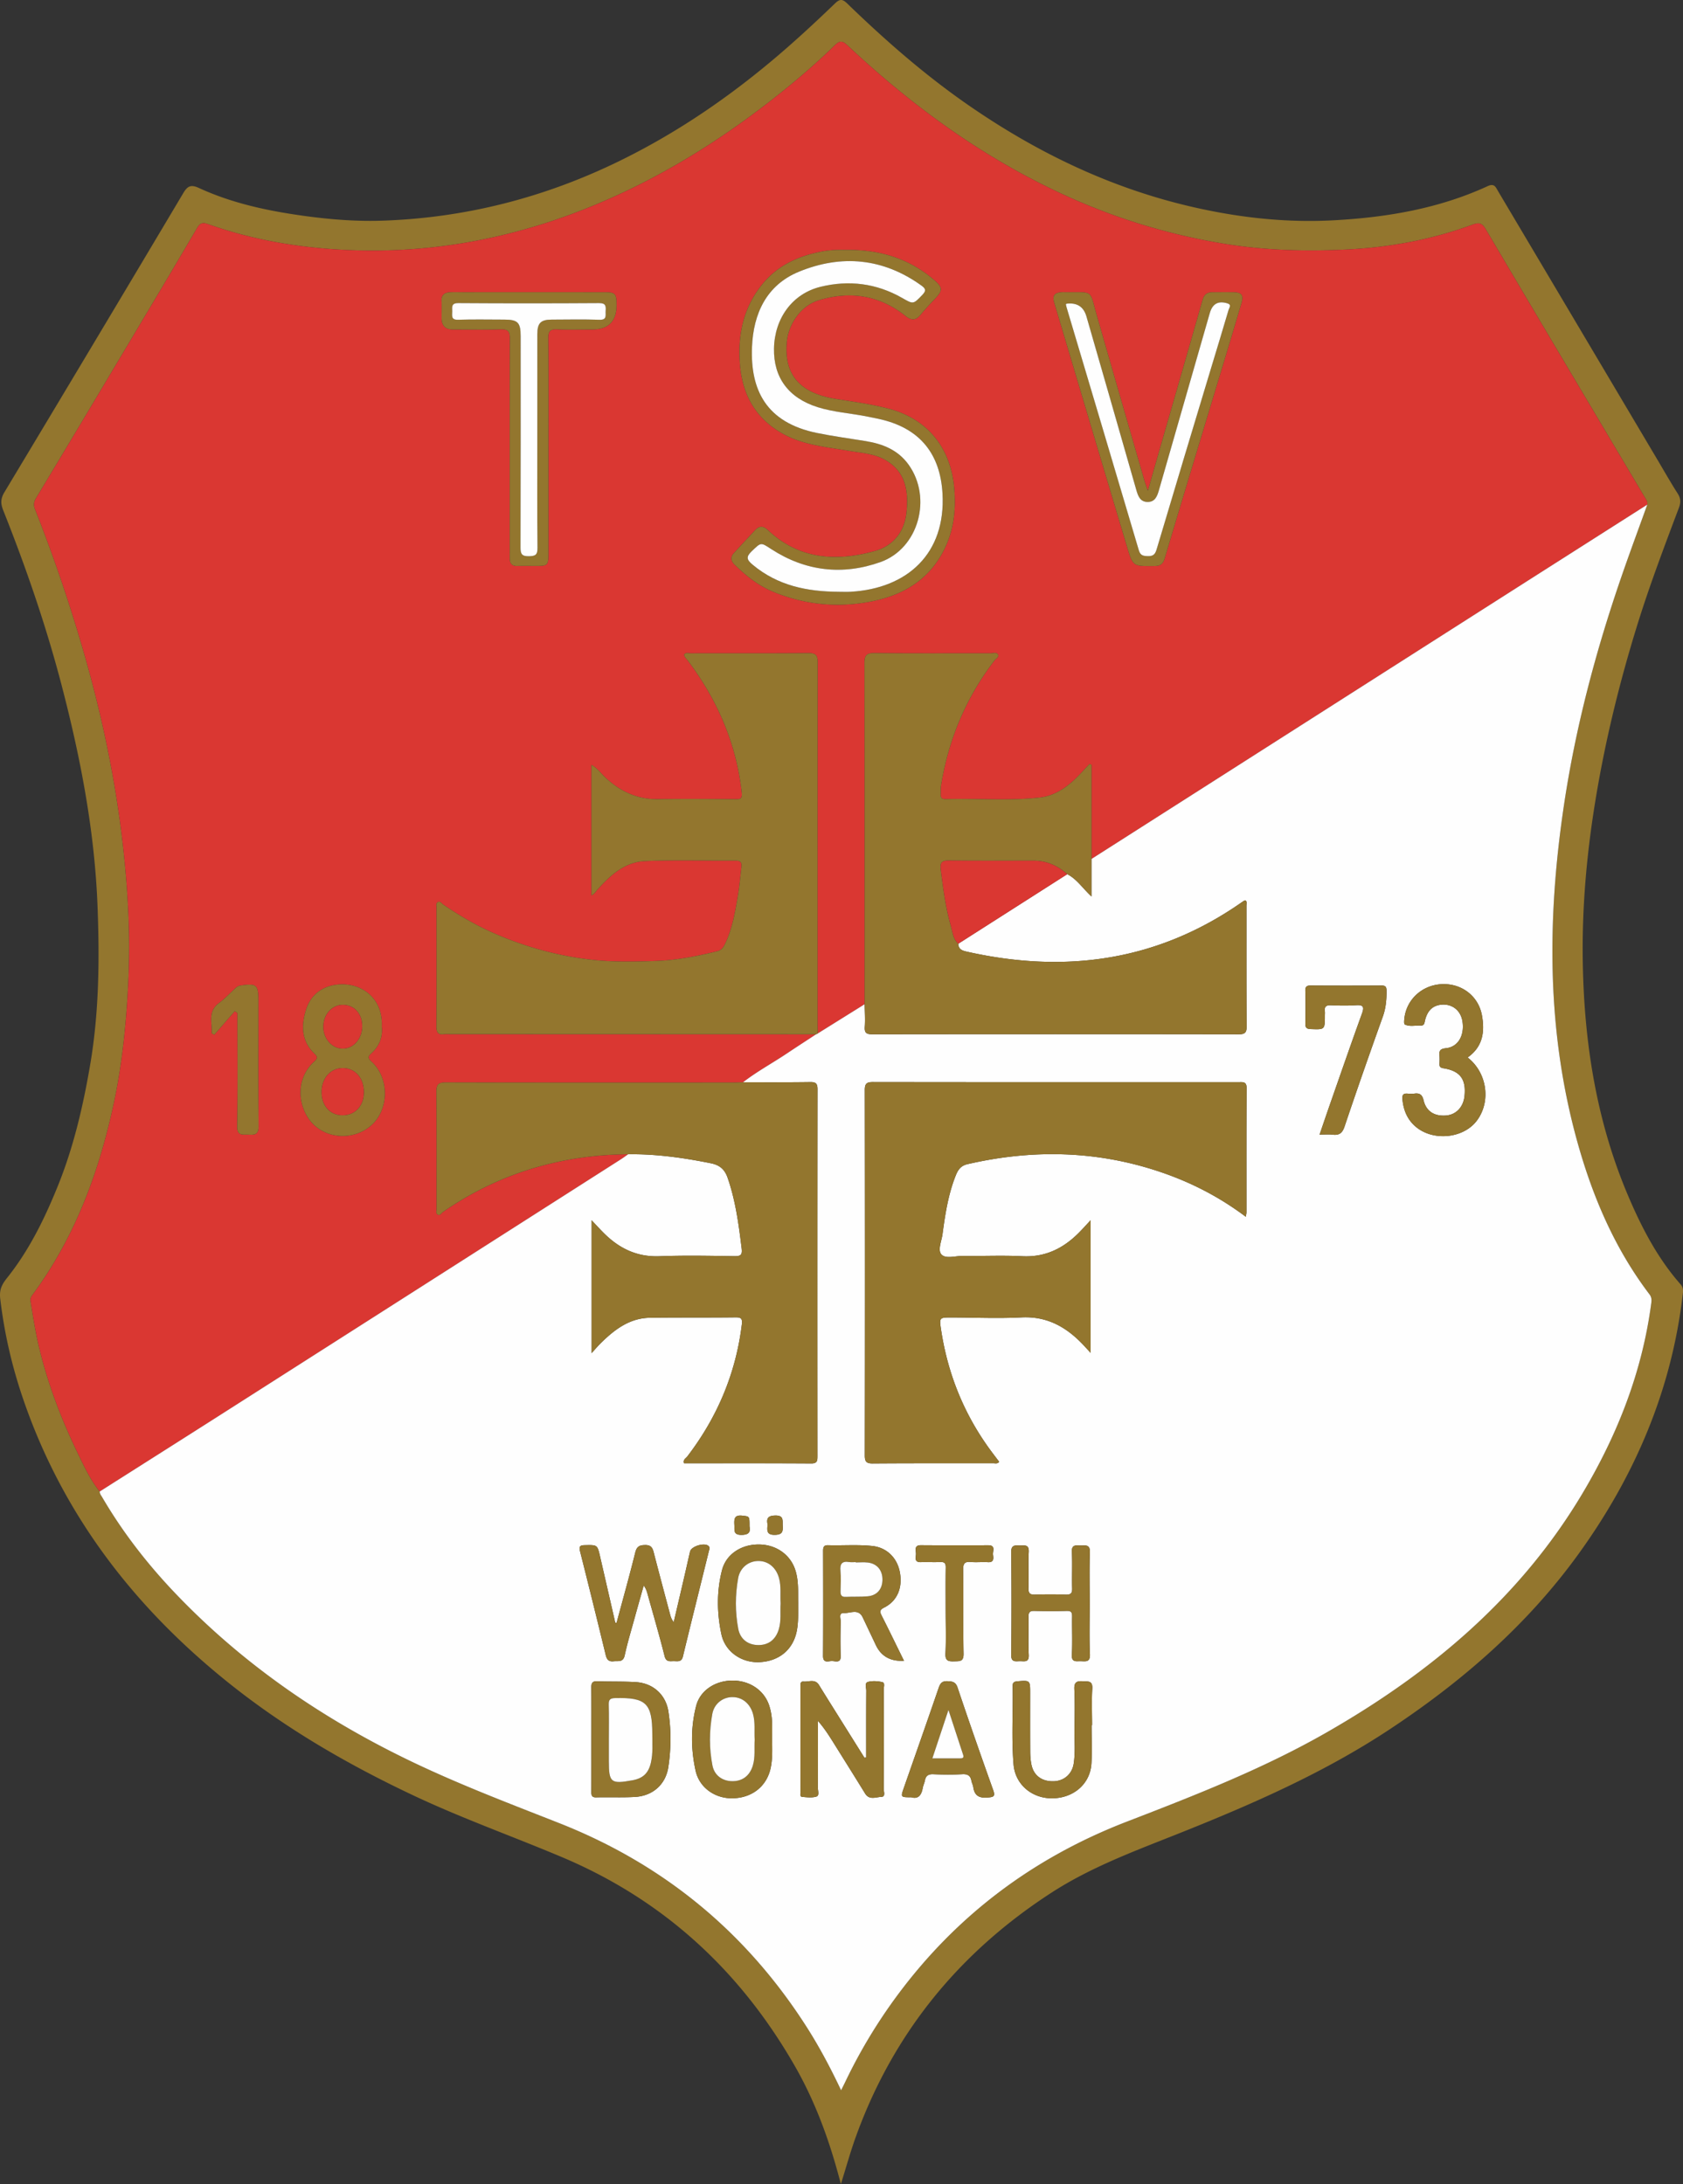
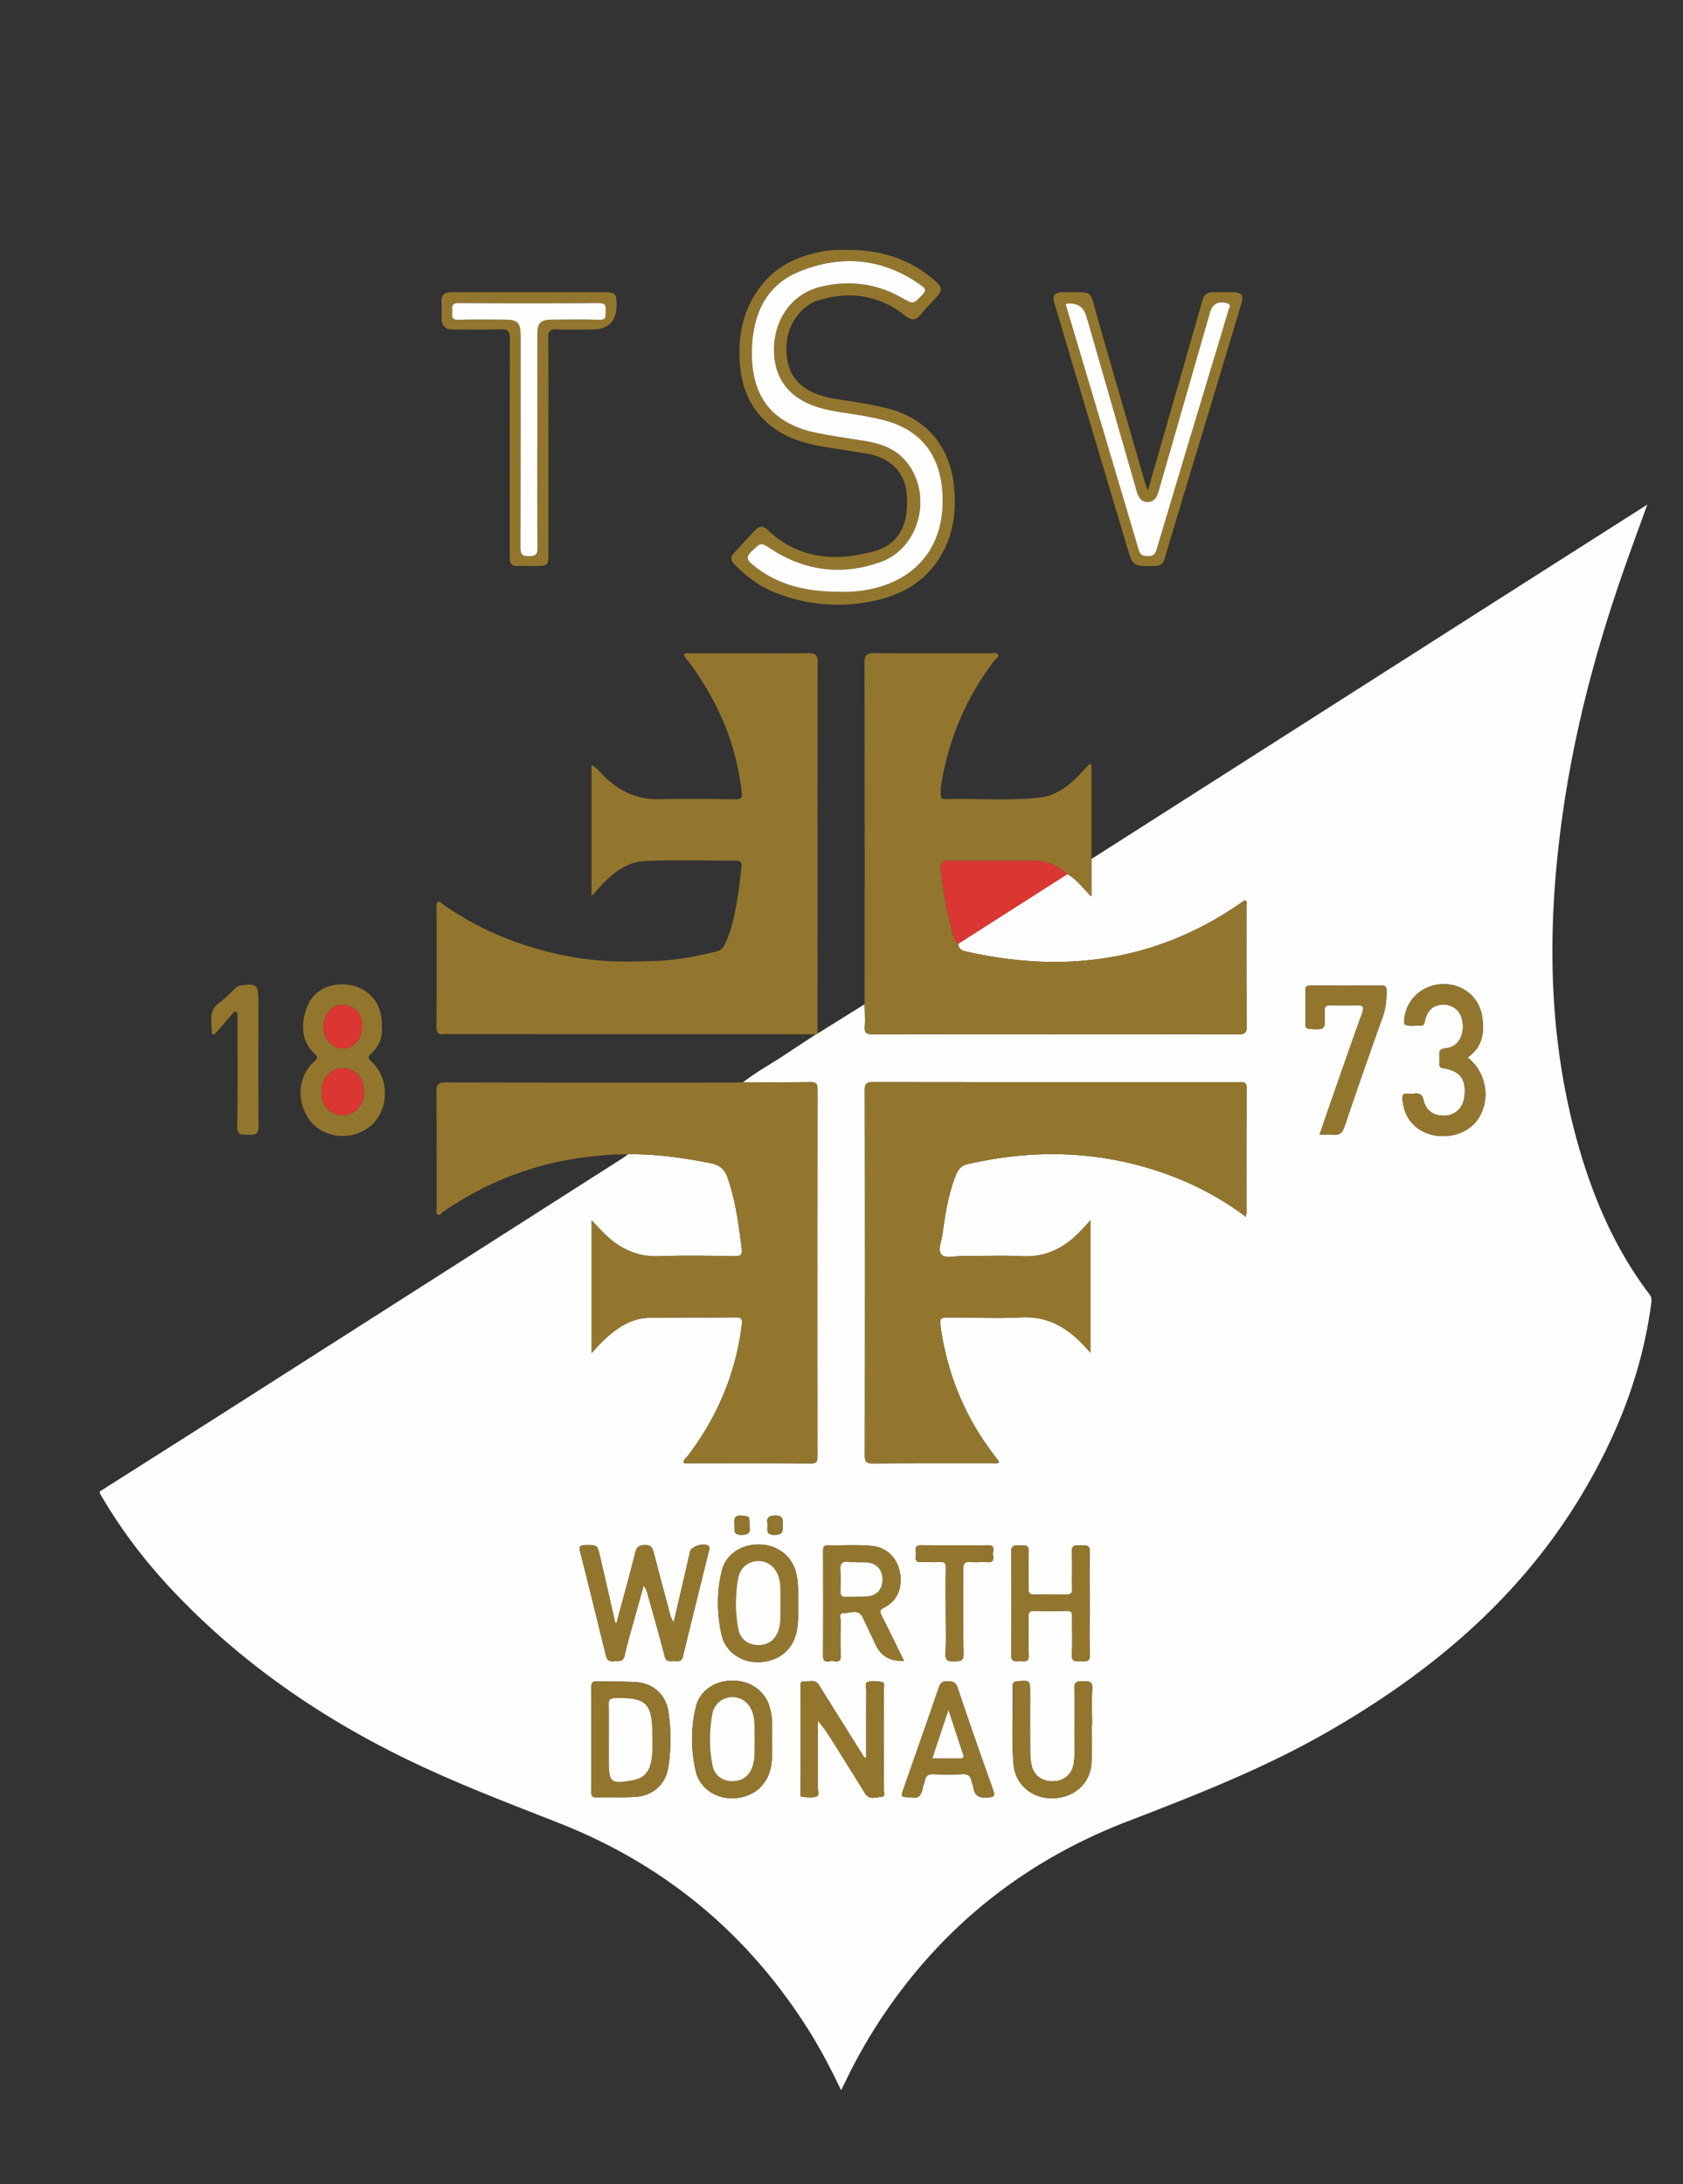
<svg xmlns="http://www.w3.org/2000/svg" width="743.945" height="965.676" viewBox="0 0 557.959 724.257">
  <rect x="0" y="0" width="557.959" height="724.257" fill="#333333" stroke="none" />
-   <path d="M278.772 724.257c-3.643-14.084-8.353-27.105-15.304-39.221-18.097-31.546-43.459-54.974-77.142-69.188-16.294-6.876-32.98-12.797-49.002-20.339-22.28-10.487-43.405-22.774-62.61-38.328-30.901-25.025-54.122-55.47-67.071-93.344-3.69-10.793-6.232-21.825-7.568-33.182-.352-2.995.553-4.737 2.246-6.856 7.3-9.14 12.402-19.546 16.774-30.318 5.266-12.977 8.427-26.512 10.782-40.297 2.986-17.473 3.131-35.068 2.46-52.66-.95-24.9-5.632-49.259-11.917-73.321-5.163-19.772-11.82-39.054-19.372-58.027-.873-2.193-.85-3.848.395-5.921a26549.02 26549.02 0 0059.314-99.212c1.428-2.4 2.552-2.92 5.194-1.705 11.154 5.134 23.037 7.64 35.146 9.291 8.518 1.162 17.059 1.837 25.647 1.549 27.414-.92 53.415-7.56 78.071-19.525 20.704-10.046 39.378-23.116 56.619-38.279 5.24-4.61 10.348-9.378 15.375-14.219 1.563-1.505 2.44-1.569 4.04-.019 12.538 12.153 25.646 23.635 40.024 33.61 22.828 15.837 47.458 27.698 74.639 33.92 15.286 3.5 30.795 5.235 46.46 4.396 17.673-.947 35.005-3.855 51.25-11.344 2.217-1.022 2.658.377 3.402 1.63 17.571 29.6 35.13 59.209 52.69 88.815 2.275 3.835 4.477 7.718 6.873 11.477 1.01 1.585 1.096 2.925.44 4.671-4.847 12.879-9.73 25.74-13.81 38.898-5.975 19.27-10.74 38.8-13.974 58.727-2.868 17.672-4.423 35.42-4.108 53.316.466 26.56 4.514 52.457 14.947 77.076 4.501 10.623 9.78 20.84 17.486 29.587.815.924.863 1.906.74 2.99-3.662 32.004-15.932 60.623-34.674 86.523-16.985 23.473-38.533 42.175-62.606 58.087-21.677 14.329-45.308 24.692-69.33 34.282-14.616 5.835-29.452 11.23-42.764 19.863-30.53 19.795-52.398 46.563-64.793 80.88-1.794 4.968-3.198 10.076-4.97 15.717zM33.06 494.595c-.022.774.477 1.32.835 1.931 6.768 11.568 14.93 22.083 24.163 31.77 21.988 23.07 47.727 40.892 76.302 54.852 16.573 8.096 33.78 14.627 50.901 21.365 34.7 13.656 62.027 36.171 82.102 67.553 4.275 6.683 7.98 13.683 11.481 21.085.535-1.067.945-1.855 1.327-2.656a174.628 174.628 0 0117.242-28.707c19.738-26.69 45.232-45.78 76.164-57.713 22.602-8.72 45.181-17.52 66.273-29.604 34.452-19.74 64.155-44.617 84.752-79.185 11.651-19.554 19.842-40.386 22.827-63.094.147-1.115.163-1.995-.583-2.979-11.414-15.037-18.724-32.066-23.781-50.094-10.368-36.96-10.192-74.404-4.585-112.032 3.858-25.891 10.535-51.09 19.056-75.813 2.763-8.016 5.72-15.965 8.589-23.944.183-.984-.4-1.679-.86-2.453-17.58-29.578-35.173-59.148-52.652-88.786-1.219-2.066-2.17-2.44-4.373-1.625-13.401 4.965-27.369 7.54-41.557 8.262-13.548.69-27.104.333-40.61-1.863-18.196-2.958-35.64-8.227-52.372-15.818-27.219-12.35-51.083-29.663-72.79-50.054-1.608-1.511-2.521-1.576-4.115-.013-5.742 5.631-11.84 10.89-18.113 15.912-20.28 16.233-42.19 29.71-66.521 39.096-18.45 7.117-37.522 11.506-57.217 12.745-8.984.564-18.04.462-27.076-.294-13.32-1.114-26.303-3.63-38.889-8.12-1.69-.603-2.604-.478-3.623 1.264-7.945 13.574-16.015 27.076-24.07 40.586-9.748 16.35-19.494 32.702-29.326 49.003-.803 1.332-.868 2.375-.34 3.712A521.285 521.285 0 0128.5 218.858c7.789 27.64 12.784 55.762 14.082 84.46.399 8.823.273 17.684-.27 26.547-.73 11.95-1.993 23.8-4.471 35.5-4.88 23.038-12.87 44.788-27.001 63.928-.492.666-.867 1.22-.715 2.16.84 5.185 1.648 10.37 2.877 15.488 2.957 12.308 7.482 24.04 12.996 35.396 2.059 4.239 4.062 8.545 7.062 12.258z" fill="#93762e" />
-   <path d="M33.06 494.595c-3-3.713-5.003-8.02-7.062-12.258-5.514-11.356-10.039-23.088-12.996-35.396-1.23-5.118-2.036-10.303-2.877-15.488-.152-.94.223-1.494.715-2.16 14.131-19.14 22.122-40.89 27-63.927 2.479-11.7 3.742-23.552 4.473-35.5.542-8.864.668-17.725.269-26.548-1.298-28.698-6.293-56.82-14.082-84.46a521.282 521.282 0 00-16.88-49.974c-.527-1.337-.462-2.38.341-3.712 9.832-16.3 19.578-32.653 29.326-49.003 8.055-13.51 16.125-27.012 24.07-40.586 1.02-1.742 1.933-1.867 3.623-1.264 12.586 4.49 25.57 7.006 38.889 8.12 9.037.756 18.092.858 27.076.294 19.695-1.239 38.767-5.628 57.217-12.745 24.332-9.386 46.241-22.863 66.521-39.096 6.274-5.022 12.37-10.28 18.113-15.912 1.594-1.563 2.507-1.498 4.115.013 21.707 20.391 45.571 37.705 72.79 50.054 16.732 7.591 34.176 12.86 52.372 15.818 13.506 2.196 27.062 2.553 40.61 1.863 14.188-.722 28.156-3.297 41.557-8.262 2.203-.816 3.154-.441 4.373 1.625 17.479 29.638 35.073 59.208 52.652 88.786.46.774 1.043 1.469.86 2.453-15.152 9.65-30.308 19.293-45.453 28.953-46.276 29.516-92.547 59.039-138.82 88.56V253.62l-.663-.264c-1.651 1.735-3.222 3.556-4.97 5.187-3.258 3.038-6.976 5.425-11.479 5.93-10.426 1.17-20.905.244-31.357.525-1.17.032-1.596-.542-1.532-1.645.052-.893-.047-1.805.093-2.681 2.461-15.37 8.281-29.31 17.773-41.686.464-.605 1.58-1.09 1.166-1.906-.453-.895-1.614-.42-2.452-.421-12.8-.026-25.6.06-38.396-.082-2.676-.03-3.443.597-3.436 3.378.099 37.682.063 75.363.06 113.045l-15.564 9.706c-.023-1.342-.065-2.684-.065-4.027-.003-39.664-.027-79.329.055-118.993.005-2.519-.731-3.12-3.154-3.099-12.981.114-25.964.046-38.946.075-.721.001-1.593-.397-2.176.387.128.921.798 1.426 1.275 2.062 9.735 12.98 16.01 27.357 17.82 43.6.23 2.075-.305 2.344-2.136 2.325-8.505-.09-17.013-.161-25.516-.02-6.96.114-12.642-2.558-17.592-7.216-1.404-1.321-2.527-2.966-4.553-4.15v43.24c1.016-.438 1.4-1.273 1.985-1.924 4.265-4.74 9.058-9.114 15.674-9.422 10.007-.466 20.05-.115 30.078-.166 1.504-.008 2.167.495 1.978 2.024-.382 3.093-.618 6.209-1.134 9.279-.93 5.538-1.834 11.096-4.271 16.247-.56 1.181-1.23 2.168-2.59 2.504-6.673 1.649-13.434 2.985-20.29 3.226-7.044.249-14.104.407-21.168-.373-11.096-1.225-21.698-4.124-31.924-8.52-6.181-2.657-11.968-6.014-17.513-9.814-.531-.365-1.038-1.267-1.82-.773-.686.433-.327 1.314-.357 1.997-.047 1.073-.012 2.149-.012 3.223 0 11.998.043 23.996-.043 35.993-.015 2.01.567 2.822 2.578 2.55.704-.095 1.43-.015 2.147-.015l121.138.043c-3.26 2.138-6.535 4.253-9.775 6.42-4.792 3.204-9.882 5.954-14.45 9.498-1.161.036-2.323.105-3.484.105-31.681.006-63.362.033-95.042-.05-2.488-.007-3.147.688-3.125 3.143.119 12.887.051 25.774.068 38.662.001.681-.34 1.585.335 1.999.792.485 1.219-.474 1.764-.851 18.471-12.778 39.002-18.939 61.393-19.131-.8.557-1.582 1.143-2.403 1.668-44.01 28.098-88.02 56.197-132.04 84.28-13.566 8.652-27.162 17.256-40.744 25.883zM280.29 82.88c-2.386-.065-5.142.003-7.882.534-7.755 1.505-14.601 4.592-19.712 10.896-6.419 7.918-8.22 17.15-7.341 26.962.87 9.717 5.19 17.465 13.974 22.435 6.885 3.896 14.567 4.49 22.094 5.776 4.124.705 8.416.918 12.115 3.044 6.872 3.95 7.727 10.6 6.978 17.537-.686 6.34-4.419 10.98-10.485 12.669-12.863 3.583-25.131 2.798-35.486-6.973-1.44-1.36-2.784-1.469-4.164.015-2.372 2.552-4.758 5.092-7.102 7.67-1.184 1.304-.965 2.583.25 3.771 3.791 3.714 7.91 7.007 12.852 9.035 10.507 4.313 21.398 5.368 32.529 3.17 9.37-1.85 17.374-6.091 22.574-14.443 4.506-7.239 5.652-15.136 4.807-23.632-1.31-13.173-9.047-22.587-21.93-25.886-5.624-1.44-11.355-2.236-17.07-3.13-10.394-1.628-17.436-6.567-16.482-18.622.492-6.212 4.683-12.351 10.641-14.16 10.38-3.152 20.097-1.683 28.711 5.182 1.923 1.532 3.383 1.632 4.997-.33 1.53-1.86 3.188-3.62 4.85-5.364 2.63-2.76 2.496-3.773-.379-6.235-8.354-7.153-18.112-10.09-29.339-9.921zm100.249 79.875c-.556-1.647-.898-2.546-1.164-3.468-5.269-18.257-10.553-36.509-15.78-54.778-2.427-8.481-.916-7.555-9.887-7.61-.627-.004-1.257-.04-1.88.013-2.274.197-2.986 1.195-2.342 3.358 8.07 27.112 16.132 54.226 24.245 81.325 1.87 6.247 1.957 6.174 9.046 6.107 1.915-.019 2.789-.669 3.362-2.592 6.345-21.296 12.806-42.558 19.227-63.833 2.088-6.92 4.167-13.843 6.21-20.777.765-2.597.088-3.522-2.581-3.588-2.326-.058-4.655-.02-6.983-.008-1.704.01-2.79.688-3.3 2.481-4.542 15.96-9.148 31.9-13.732 47.848-1.421 4.947-2.832 9.896-4.441 15.522zm-198.733-14.624c0-11.99.069-23.98-.057-35.967-.026-2.424.707-3.076 3.039-2.963 3.838.185 7.692.05 11.539.05q8.078 0 8.07-8.086c-.005-3.888-.372-4.264-4.304-4.265-15.568-.005-31.136-.002-46.703-.002-1.432 0-2.868-.064-4.293.03-1.746.115-2.814.911-2.71 2.896.097 1.874.017 3.757.02 5.636q.004 3.782 3.67 3.79c5.278.004 10.56.126 15.833-.055 2.458-.084 3.155.625 3.145 3.118-.095 23.62-.057 47.24-.056 70.86 0 .716-.01 1.433.013 2.148.05 1.624.802 2.43 2.522 2.367 2.144-.079 4.294-.013 6.441-.018 3.547-.01 3.827-.282 3.829-3.84.006-11.9.002-23.8.002-35.7zm-55.25 192.333c.496-9.3-6.415-14.316-13.639-14.04-5.4.207-9.704 2.999-11.407 8.276-1.677 5.193-1.669 10.475 2.738 14.676 1.114 1.062 1.125 1.56-.076 2.647-5.954 5.39-5.558 13.89-1.621 19.258 4.77 6.504 14.658 7.229 20.675 1.757 5.781-5.257 5.857-15.523.017-20.911-1.215-1.122-1.464-1.649-.157-2.823 2.696-2.421 3.86-5.524 3.47-8.84zm-48.726-5.158l.895.627c0 12.516.126 25.034-.084 37.545-.056 3.335 1.832 2.672 3.72 2.776 2.083.115 3.404.028 3.368-2.86-.173-13.861-.078-27.726-.078-41.59 0-5.274-.575-5.747-5.866-5.003-.778.11-1.305.487-1.837.98-1.769 1.636-3.428 3.425-5.358 4.845-3.851 2.835-2.12 6.587-2.415 10.014l.858.496 6.797-7.83z" fill="#da3732" />
  <path d="M33.06 494.595c13.582-8.627 27.178-17.23 40.743-25.884 44.021-28.082 88.03-56.181 132.041-84.28.821-.524 1.603-1.11 2.404-1.668 9.258-.128 18.343 1.159 27.405 2.983 3.076.619 4.645 2.123 5.6 4.887 2.62 7.579 3.654 15.45 4.622 23.353.247 2.018-.212 2.601-2.31 2.57-8.321-.122-16.655-.294-24.966.023-7.364.282-13.194-2.531-18.25-7.514-1.363-1.343-2.646-2.768-4.218-4.42v44.061c1.168-1.28 2.016-2.294 2.95-3.22 4.6-4.556 9.613-8.425 16.473-8.51 9.396-.116 18.794-.025 28.19-.131 1.833-.021 2.444.282 2.195 2.326-1.988 16.291-8.153 30.821-18.093 43.817-.48.628-1.519 1.073-1.07 2.259 14.063 0 28.113-.042 42.162.047 2.026.012 2.068-.93 2.067-2.438-.023-40.544-.03-81.088.02-121.632.002-1.874-.527-2.435-2.403-2.408-7.426.107-14.855.06-22.283.07 4.567-3.543 9.657-6.293 14.449-9.497 3.24-2.167 6.515-4.282 9.775-6.42l.532-.263L286.659 333c.03 2.504.22 5.02.04 7.508-.155 2.12.659 2.473 2.584 2.47 40.44-.054 80.88-.056 121.32.004 2.073.003 2.71-.486 2.693-2.639-.102-13.33-.047-26.662-.066-39.993 0-.58.265-1.245-.263-1.738-.121-.01-.219-.05-.282-.019a5.032 5.032 0 00-.692.389c-28.015 19.742-58.814 24.011-91.737 16.536-1.444-.327-2.533-.888-2.552-2.573l36.12-23.062c3.182 1.622 5.1 4.683 8.028 7.393v-12.434c46.273-29.52 92.544-59.043 138.82-88.56 15.145-9.66 30.301-19.302 45.453-28.952-2.869 7.98-5.826 15.928-8.589 23.944-8.52 24.723-15.198 49.922-19.056 75.813-5.607 37.628-5.783 75.071 4.585 112.032 5.057 18.028 12.367 35.057 23.78 50.094.747.984.731 1.864.584 2.98-2.985 22.707-11.176 43.54-22.827 63.093-20.597 34.568-50.3 59.446-84.752 79.185-21.092 12.083-43.67 20.884-66.273 29.604-30.932 11.932-56.426 31.023-76.164 57.713a174.63 174.63 0 00-17.242 28.707c-.382.801-.792 1.589-1.327 2.656-3.501-7.402-7.206-14.402-11.481-21.085-20.075-31.382-47.401-53.897-82.102-67.553-17.122-6.738-34.328-13.269-50.901-21.365-28.575-13.96-54.314-31.782-76.302-54.852-9.233-9.687-17.395-20.202-24.163-31.77-.358-.611-.857-1.157-.835-1.931zm379.962-91.104c.12-.823.212-1.155.212-1.487.008-13.698-.045-27.395.061-41.091.019-2.374-1.32-2.06-2.754-2.06-40.375.003-80.749.017-121.123-.04-2.071-.003-2.722.5-2.718 2.663.065 40.375.063 80.75.003 121.125-.003 2.088.499 2.714 2.656 2.698 13.338-.103 26.677-.047 40.016-.067.57 0 1.244.285 1.875-.491-.768-1.017-1.562-2.059-2.348-3.108-9.078-12.128-14.645-25.72-16.911-40.676-.617-4.074-.566-4.08 3.549-4.07 7.699.02 15.414.366 23.092-.03 8.794-.453 15.283 3.446 20.913 9.56.625.68 1.251 1.357 2.019 2.189v-43.962c-1.483 1.584-2.668 2.917-3.924 4.178-5.15 5.174-11.12 8.128-18.693 7.752-6.608-.327-13.246-.022-19.87-.092-2.388-.025-5.526 1.057-6.959-.492-1.323-1.43.044-4.436.35-6.724.875-6.558 1.873-13.104 4.324-19.311.728-1.843 1.595-3.364 3.93-3.903 21.59-4.987 42.939-4.547 64.015 2.594 10.048 3.405 19.41 8.18 28.285 14.845zm-208.608 134.64l-.435-.001c-1.676-7.313-3.348-14.626-5.03-21.938-.914-3.971-.92-3.894-5.103-3.809-1.667.034-1.928.52-1.535 2.074a3612.493 3612.493 0 018.498 34.343c.378 1.563.997 2.276 2.673 2.085 1.506-.171 3.105.447 3.625-1.96.904-4.186 2.163-8.296 3.298-12.431.982-3.576 1.997-7.142 2.997-10.713.73.924 1.006 1.815 1.255 2.713 1.914 6.885 3.927 13.746 5.67 20.674.548 2.176 1.938 1.627 3.256 1.68 1.224.049 2.386.256 2.823-1.553 2.805-11.638 5.727-23.25 8.584-34.876.138-.561.476-1.232-.1-1.765-1.328-1.229-5.697.083-6.113 1.845-.617 2.609-1.185 5.229-1.79 7.84-1.203 5.189-2.417 10.375-3.626 15.562-.694-.835-.969-1.635-1.186-2.452-1.837-6.906-3.691-13.808-5.474-20.729-.4-1.557-.957-2.405-2.832-2.374-1.915.032-2.774.496-3.27 2.505-1.93 7.792-4.103 15.524-6.185 23.279zM486.55 350.67c5.083-3.572 5.725-8.551 4.757-13.947-1.138-6.346-6.603-10.58-13.1-10.377-6.58.205-11.887 4.962-12.615 11.348-.079.689-.176 1.872.133 2.025 1.652.82 3.494.269 5.26.366 1.295.072 1.267-1.035 1.48-1.856.705-2.74 2.186-4.688 5.178-5.045 3.73-.446 6.66 1.849 7.21 5.591.69 4.69-1.506 8.43-5.525 8.828-1.838.182-2.272.831-2.111 2.44.088.887.048 1.79.01 2.684-.04.95.238 1.349 1.31 1.518 5.544.876 7.58 3.65 6.981 9.268-.385 3.613-2.79 6.131-6.111 6.398-3.838.308-6.582-1.364-7.45-5.03-.46-1.935-1.325-2.466-3.097-2.226-.703.095-1.435.074-2.145.004-1.377-.134-1.91.32-1.777 1.804.345 3.84 1.754 7.118 4.833 9.504 5.782 4.48 15.294 3.421 19.658-2.12 4.954-6.293 3.712-16.049-2.879-21.176zM287.163 582.797l-.569.095c-2.845-4.543-5.693-9.084-8.536-13.628-2.18-3.487-4.376-6.965-6.523-10.472-1.32-2.156-3.378-1.022-5.117-1.175-1.19-.105-1.04.983-1.041 1.763-.008 11.634-.01 23.267.006 34.9.001.574-.254 1.504.563 1.577 1.584.14 3.303.358 4.753-.113 1.008-.327.435-1.937.441-2.96.041-7.374.022-14.748.022-22.123 2.172 2.456 3.808 5.071 5.44 7.689 3.406 5.461 6.83 10.911 10.203 16.393 1.402 2.279 3.572 1.173 5.345 1.12 1.544-.045.818-1.73.823-2.647.057-11.006.047-22.013.015-33.02-.003-.829.499-2.166-.509-2.395-1.528-.348-3.276-.466-4.755-.053-1.149.32-.528 1.896-.534 2.894-.05 7.384-.027 14.77-.027 22.155zm12.53-32.065c-2.526-5.135-4.886-10.018-7.336-14.855-.648-1.281-.9-1.962.763-2.792 4.372-2.184 6.195-6.642 5.186-11.823-.922-4.74-4.378-8.082-9.043-8.591-4.902-.535-9.829-.126-14.742-.264-1.35-.038-1.644.611-1.642 1.802.024 11.625.056 23.251-.02 34.877-.016 2.582 1.743 1.72 2.946 1.729 1.212.009 3.006.828 2.913-1.754-.136-3.751-.103-7.513.01-11.266.032-1.037-.876-3.007 1.14-2.903 2.063.107 4.729-1.543 6.15 1.453 1.454 3.065 2.904 6.132 4.36 9.196q2.642 5.567 9.314 5.19zm-103.631 26.084c0 5.722.01 11.444-.008 17.166-.004 1.143-.054 2.083 1.613 2.038 4.288-.115 8.59.102 12.869-.146 5.908-.342 10.154-4.163 11.029-9.887.937-6.125.963-12.307.024-18.436-.857-5.593-5.085-9.406-10.81-9.752-4.277-.258-8.576-.122-12.861-.273-1.67-.059-1.886.752-1.875 2.124.046 5.722.02 11.444.019 17.166zm241.412-200.576c1.65 0 3-.125 4.316.029 2.186.255 3.223-.492 3.968-2.71 4.094-12.187 8.342-24.323 12.678-36.426 1.024-2.86 1.267-5.705 1.236-8.67-.014-1.3-.45-1.666-1.71-1.658-7.783.046-15.567.05-23.35-.003-1.351-.01-1.905.31-1.866 1.777.096 3.577.07 7.158.01 10.736-.022 1.292.235 1.882 1.737 1.937 4.742.174 4.74.248 4.741-4.555 0-.448.049-.901-.009-1.341-.196-1.498.382-2.058 1.931-1.999 2.77.106 5.555.17 8.317-.013 2.39-.16 2.91.41 2.056 2.765-3.59 9.904-7.027 19.864-10.508 29.808-1.172 3.351-2.308 6.715-3.547 10.323zm-172.86 155.086c-.081-3.291.225-7.048-.957-10.712-1.636-5.068-6.321-8.412-12.054-8.455-5.857-.043-10.877 3.225-12.237 8.507-1.807 7.017-1.704 14.21-.213 21.237 1.254 5.907 6.792 9.6 12.745 9.277 6.48-.353 11.045-4.202 12.25-10.318.592-3.007.447-6.05.467-9.536zm-8.644 45.452c0-1.876.05-3.754-.015-5.628-.065-1.876-.349-3.717-.933-5.527-1.624-5.026-6.38-8.33-12.144-8.335-5.72-.005-10.752 3.256-12.075 8.374-1.836 7.104-1.765 14.378-.2 21.492 1.276 5.8 6.648 9.391 12.56 9.167 6.41-.244 11.122-4.126 12.363-10.19.632-3.092.473-6.227.444-9.353zm105.922-4.698h.165c0-4.028-.183-8.066.063-12.078.171-2.784-1.447-2.38-3.166-2.485-1.975-.12-2.88.305-2.782 2.595.196 4.556.095 9.126.047 13.69-.038 3.665.3 7.348-.255 10.992-.531 3.489-3.178 5.773-6.608 5.886-3.92.129-6.665-1.864-7.411-5.527-.283-1.39-.391-2.838-.4-4.26-.04-6.533-.018-13.066-.018-19.6 0-4.082-.072-4.109-4.201-3.763-1.097.092-1.632.394-1.61 1.573.164 8.675-.422 17.366.307 26.024.565 6.708 6.229 11.39 13.105 11.204 7.027-.19 12.36-4.943 12.721-11.641.227-4.192.043-8.406.043-12.61zm-.623-40.168c0-5.724-.135-11.452.058-17.17.093-2.726-1.562-2.22-3.106-2.244-1.496-.024-3-.381-2.868 2.148.211 4.013-.025 8.048.095 12.069.05 1.699-.523 2.13-2.142 2.076-3.394-.116-6.798-.111-10.192-.003-1.629.053-2.187-.436-2.141-2.107.109-4.022-.109-8.055.086-12.07.124-2.566-1.46-2.093-2.926-2.117-1.531-.024-2.92-.29-2.893 2.183.121 11.357.128 22.716-.004 34.072-.03 2.555 1.432 2.121 2.901 2.107 1.437-.015 3.052.534 2.925-2.076-.203-4.194.002-8.405-.083-12.607-.03-1.5.407-2.036 1.958-1.992 3.574.101 7.155.1 10.73 0 1.475-.04 1.79.52 1.767 1.864-.07 4.202.158 8.416-.089 12.605-.163 2.77 1.534 2.153 3.038 2.213 1.647.065 3.072.332 2.958-2.32-.238-5.535-.072-11.087-.072-16.631zm-59.16 64.08c2.181.677 3.363-.592 3.786-3.014.153-.874.574-1.7.741-2.573.306-1.596 1.162-2.124 2.8-2.057 3.216.133 6.449.153 9.664-.006 1.77-.087 2.645.519 2.954 2.202.129.697.51 1.353.608 2.051.394 2.811 1.892 3.72 4.731 3.484 2.03-.169 2.638-.34 1.854-2.532-4.031-11.272-7.977-22.576-11.786-33.924-.65-1.94-1.71-2.042-3.35-2.125-1.815-.092-2.408.726-2.942 2.285-3.792 11.072-7.689 22.108-11.543 33.158-1.06 3.04-1.047 3.045 2.483 3.05zm11.405-61.674c0 4.655.17 9.318-.067 13.96-.129 2.52.963 2.689 2.95 2.632 1.836-.053 3.1.1 3.048-2.54-.182-9.306-.003-18.618-.124-27.925-.027-2.07.589-2.65 2.557-2.473 1.864.167 3.761-.056 5.634.059 2.089.128 1.844-1.3 1.703-2.49-.14-1.18.983-3.125-1.595-3.121-7.429.011-14.858.04-22.287-.018-2.328-.019-1.7 1.61-1.67 2.796.028 1.15-.752 2.901 1.626 2.823 2.146-.07 4.3.064 6.443-.04 1.43-.07 1.831.443 1.81 1.837-.074 4.832-.029 9.667-.028 14.5zm-59.05-28.84c-.092 1.85-.535 3.54 2.426 3.49 2.496-.043 2.709-1.09 2.6-3.03-.098-1.743.44-3.458-2.52-3.377-2.45.067-2.88 1.01-2.507 2.917zm-5.978.652c0-3.447-.026-3.234-2.343-3.52-2.795-.346-2.777 1.22-2.671 3.155.089 1.623-.472 3.247 2.397 3.214 2.696-.032 2.915-1.186 2.617-2.849z" fill="#fefefe" />
  <path d="M317.704 312.945c.019 1.685 1.108 2.246 2.552 2.573 32.923 7.475 63.722 3.206 91.737-16.536.215-.152.455-.272.692-.389.063-.03.16.009.282.02.528.492.263 1.158.263 1.737.019 13.331-.036 26.663.066 39.993.016 2.153-.62 2.642-2.693 2.639-40.44-.06-80.88-.058-121.32-.004-1.925.003-2.74-.35-2.585-2.47.181-2.489-.01-5.004-.04-7.508.004-37.682.04-75.363-.059-113.045-.007-2.781.76-3.408 3.436-3.378 12.797.142 25.597.056 38.396.082.838.002 1.999-.474 2.452.421.413.815-.702 1.301-1.166 1.906-9.492 12.376-15.312 26.317-17.773 41.686-.14.876-.04 1.788-.093 2.68-.064 1.104.362 1.678 1.532 1.646 10.452-.28 20.93.646 31.357-.525 4.503-.505 8.221-2.892 11.479-5.93 1.748-1.63 3.319-3.452 4.97-5.187l.662.264v43.656c-2.927-2.71-4.845-5.77-8.027-7.392-3.166-2.827-6.821-4.466-11.11-4.475-9.378-.02-18.756.067-28.132-.064-2.337-.033-2.978.765-2.704 2.92.806 6.35 1.607 12.702 3.383 18.869.58 2.014.694 4.27 2.443 5.811zM271.095 342.706l-.532.263-121.138-.043c-.716 0-1.443-.08-2.147.015-2.01.272-2.593-.54-2.578-2.55.087-11.997.043-23.995.043-35.993 0-1.074-.035-2.15.012-3.223.03-.683-.33-1.564.357-1.997.782-.494 1.289.408 1.82.773 5.545 3.8 11.332 7.157 17.513 9.814 10.226 4.396 20.828 7.295 31.924 8.52 7.064.78 14.124.622 21.168.373 6.856-.241 13.617-1.577 20.29-3.226 1.36-.336 2.03-1.323 2.59-2.504 2.437-5.151 3.342-10.71 4.271-16.247.516-3.07.752-6.186 1.134-9.28.189-1.528-.474-2.03-1.978-2.023-10.028.05-20.071-.3-30.078.166-6.616.308-11.409 4.681-15.674 9.422-.586.651-.969 1.486-1.985 1.923v-43.24c2.026 1.185 3.15 2.83 4.553 4.15 4.95 4.66 10.631 7.331 17.592 7.216 8.503-.14 17.011-.069 25.516.021 1.831.02 2.366-.25 2.135-2.325-1.809-16.243-8.084-30.62-17.819-43.6-.477-.636-1.147-1.14-1.275-2.061.583-.785 1.455-.387 2.176-.388 12.982-.03 25.965.039 38.946-.075 2.423-.02 3.16.58 3.154 3.1-.082 39.663-.058 79.328-.055 118.992 0 1.343.042 2.685.065 4.027zM246.339 358.887c7.428-.01 14.857.036 22.283-.071 1.876-.027 2.405.534 2.402 2.408-.05 40.544-.042 81.088-.019 121.632.001 1.507-.041 2.45-2.067 2.438-14.049-.09-28.099-.047-42.163-.047-.448-1.186.591-1.631 1.071-2.259 9.94-12.996 16.105-27.526 18.093-43.817.249-2.044-.362-2.347-2.194-2.326-9.397.106-18.795.015-28.191.131-6.86.085-11.873 3.954-16.472 8.51-.935.926-1.783 1.94-2.951 3.22v-44.062c1.572 1.653 2.855 3.078 4.219 4.421 5.055 4.983 10.885 7.796 18.249 7.514 8.311-.317 16.645-.145 24.966-.023 2.098.031 2.557-.552 2.31-2.57-.968-7.902-2.002-15.774-4.622-23.353-.955-2.764-2.524-4.268-5.6-4.887-9.062-1.824-18.147-3.11-27.405-2.983-22.392.193-42.923 6.354-61.394 19.132-.545.377-.972 1.336-1.764.85-.674-.413-.334-1.316-.335-1.998-.017-12.887.05-25.775-.068-38.662-.022-2.455.637-3.15 3.125-3.144 31.68.084 63.361.057 95.042.05 1.161 0 2.323-.068 3.485-.104zM280.29 82.88c11.227-.17 20.985 2.768 29.339 9.921 2.875 2.462 3.01 3.475.38 6.235-1.663 1.744-3.321 3.503-4.85 5.363-1.615 1.963-3.075 1.864-4.998.331-8.614-6.865-18.331-8.334-28.71-5.182-5.959 1.809-10.15 7.948-10.642 14.16-.954 12.055 6.088 16.994 16.483 18.621 5.714.895 11.444 1.69 17.069 3.13 12.883 3.3 20.62 12.714 21.93 25.887.845 8.496-.3 16.393-4.807 23.632-5.2 8.352-13.204 12.594-22.574 14.444-11.131 2.198-22.022 1.142-32.53-3.171-4.94-2.028-9.06-5.321-12.852-9.035-1.214-1.188-1.433-2.467-.249-3.77 2.344-2.579 4.73-5.119 7.102-7.67 1.38-1.485 2.723-1.376 4.164-.016 10.355 9.77 22.623 10.556 35.486 6.973 6.066-1.69 9.8-6.328 10.485-12.67.75-6.936-.106-13.587-6.978-17.536-3.7-2.126-7.991-2.34-12.115-3.044-7.527-1.286-15.209-1.88-22.094-5.776-8.784-4.97-13.104-12.718-13.974-22.435-.878-9.812.922-19.044 7.34-26.962 5.112-6.304 11.958-9.391 19.713-10.896 2.74-.531 5.496-.599 7.882-.534zm-2.244 113.362c1.343 0 2.69.069 4.027-.01 18.661-1.1 31.535-12.57 30.388-32.612-.738-12.897-7.262-21.227-19.795-24.396-1.644-.415-3.316-.717-4.978-1.059-5.512-1.133-11.187-1.436-16.584-3.133-9.666-3.04-14.679-9.81-14.506-19.45.18-10.01 6.074-18.184 15.427-20.479 9.364-2.297 18.49-1.179 26.968 3.645 3.852 2.192 3.718 2.227 6.803-.982 1.28-1.332 1.139-2.02-.273-3.04-12.706-9.166-26.551-10.425-40.678-4.614-10.707 4.404-15.099 13.867-15.54 24.988-.559 14.101 4.575 25.011 21.591 28.49 5.338 1.092 10.753 1.803 16.133 2.686 5.639.926 10.674 2.92 14.171 7.779 7.914 10.99 3.384 27.82-9.298 32.333-12.546 4.465-24.855 3.083-36.187-4.284-3.565-2.318-3.342-2.318-6.502.693-1.977 1.883-1.637 2.836.3 4.46 8.302 6.957 18.103 8.934 28.533 8.985zM380.539 162.755c1.61-5.626 3.02-10.575 4.441-15.522 4.584-15.947 9.19-31.888 13.732-47.848.51-1.793 1.596-2.472 3.3-2.48 2.328-.014 4.657-.051 6.983.007 2.669.066 3.346.991 2.58 3.588a3267.334 3267.334 0 01-6.21 20.777c-6.42 21.275-12.881 42.537-19.226 63.833-.573 1.923-1.447 2.573-3.362 2.592-7.09.067-7.176.14-9.046-6.107-8.113-27.099-16.174-54.213-24.245-81.325-.644-2.163.068-3.161 2.342-3.358.623-.053 1.253-.017 1.88-.013 8.97.055 7.46-.871 9.887 7.61 5.227 18.269 10.511 36.521 15.78 54.778.266.922.608 1.821 1.164 3.468zm-27.176-61.873c.069.31.123.657.222.99 8.003 26.872 16.026 53.736 23.973 80.623.503 1.7 1.418 1.867 2.898 1.917 1.692.057 2.454-.421 2.97-2.159 6.001-20.2 12.105-40.37 18.185-60.545 1.907-6.327 3.85-12.642 5.705-18.983.191-.652 1.092-1.686-.403-2.134-3.065-.918-4.945.13-5.836 3.235-5.619 19.567-11.25 39.13-16.854 58.703-.571 1.993-1.269 3.912-3.706 3.928-2.409.016-3.17-1.774-3.757-3.835-5.487-19.233-11.04-38.448-16.572-57.67q-1.396-4.85-6.548-4.25c-.072.008-.136.086-.277.18zM181.806 148.13c0 11.9.004 23.8-.002 35.7-.002 3.558-.282 3.83-3.829 3.84-2.147.005-4.297-.06-6.441.018-1.72.064-2.473-.743-2.522-2.367-.022-.715-.013-1.432-.013-2.147 0-23.62-.039-47.241.056-70.861.01-2.493-.687-3.202-3.145-3.118-5.272.181-10.555.059-15.834.055q-3.664-.003-3.67-3.79c-.002-1.88.078-3.762-.02-5.636-.103-1.985.965-2.781 2.71-2.896 1.426-.094 2.862-.03 4.294-.03 15.567 0 31.135-.003 46.703.002 3.932.001 4.3.377 4.303 4.265q.01 8.086-8.07 8.086c-3.846 0-7.7.135-11.538-.05-2.332-.113-3.065.539-3.04 2.963.127 11.988.058 23.978.058 35.967zm-3.673-1.874c0-11.809-.007-23.618.003-35.427.004-3.703 1.117-4.834 4.751-4.844 5.278-.016 10.561-.139 15.832.052 2.627.095 1.965-1.528 2.069-2.931.117-1.582.054-2.61-2.146-2.596-15.565.101-31.132.106-46.697 0-2.399-.017-2.035 1.343-2.018 2.733.016 1.34-.525 2.87 1.946 2.788 5.094-.17 10.197-.053 15.296-.05 4.512.003 5.44.942 5.44 5.538.003 23.35.031 46.699-.046 70.048-.007 2.172.474 2.912 2.766 2.881 2.138-.029 2.887-.436 2.862-2.766-.128-11.807-.059-23.617-.058-35.426zM126.555 340.464c.391 3.316-.773 6.419-3.469 8.84-1.307 1.174-1.058 1.701.157 2.823 5.84 5.388 5.764 15.654-.017 20.911-6.017 5.472-15.904 4.747-20.675-1.757-3.937-5.367-4.333-13.868 1.621-19.258 1.2-1.087 1.19-1.585.076-2.647-4.407-4.201-4.415-9.483-2.738-14.676 1.703-5.277 6.007-8.07 11.407-8.276 7.224-.276 14.135 4.74 13.638 14.04zm-5.922 21.743c.008-4.752-2.888-8.041-7.06-8.018-4.001.022-6.936 3.347-6.955 7.88-.019 4.603 2.794 7.752 6.936 7.764 4.171.013 7.071-3.112 7.079-7.626zm-.56-21.895c.01-4.153-2.592-7.058-6.354-7.093-3.671-.034-6.534 3.164-6.523 7.287.011 3.961 2.88 7.199 6.4 7.222 3.602.024 6.468-3.257 6.478-7.416zM77.83 335.306l-6.797 7.83-.858-.496c.295-3.427-1.436-7.179 2.415-10.014 1.93-1.42 3.59-3.21 5.358-4.846.532-.492 1.06-.87 1.837-.979 5.29-.744 5.866-.271 5.866 5.003 0 13.864-.095 27.729.078 41.59.036 2.888-1.285 2.975-3.368 2.86-1.888-.104-3.776.56-3.72-2.776.21-12.512.084-25.03.084-37.545l-.895-.627zM413.022 403.491c-8.876-6.666-18.237-11.44-28.285-14.845-21.076-7.14-42.425-7.581-64.015-2.594-2.335.539-3.202 2.06-3.93 3.903-2.45 6.207-3.449 12.753-4.324 19.311-.306 2.288-1.673 5.294-.35 6.724 1.433 1.549 4.57.467 6.959.492 6.624.07 13.262-.235 19.87.092 7.573.376 13.543-2.578 18.693-7.752 1.256-1.261 2.44-2.594 3.924-4.178v43.962l-2.019-2.188c-5.63-6.115-12.119-10.014-20.913-9.56-7.678.395-15.393.049-23.092.03-4.115-.011-4.166-.005-3.549 4.069 2.266 14.956 7.833 28.548 16.911 40.676.786 1.049 1.58 2.091 2.348 3.108-.63.776-1.305.49-1.875.49-13.339.02-26.678-.035-40.016.068-2.157.016-2.66-.61-2.656-2.698.06-40.375.062-80.75-.003-121.125-.004-2.163.647-2.666 2.718-2.663 40.374.057 80.748.043 121.123.04 1.433 0 2.773-.314 2.754 2.06-.106 13.696-.053 27.393-.061 41.09 0 .333-.091.665-.212 1.488zM204.414 538.13c2.082-7.755 4.255-15.487 6.184-23.28.497-2.008 1.356-2.472 3.27-2.504 1.876-.03 2.432.817 2.833 2.374 1.783 6.921 3.637 13.823 5.474 20.73.217.816.492 1.616 1.186 2.451 1.21-5.187 2.423-10.373 3.626-15.562.605-2.611 1.173-5.231 1.79-7.84.416-1.762 4.785-3.074 6.113-1.845.576.533.238 1.204.1 1.765-2.857 11.627-5.779 23.238-8.584 34.876-.437 1.81-1.6 1.602-2.823 1.553-1.318-.053-2.708.496-3.255-1.68-1.744-6.928-3.757-13.789-5.671-20.674-.25-.898-.525-1.789-1.255-2.713-1 3.57-2.015 7.137-2.997 10.713-1.135 4.135-2.394 8.245-3.298 12.43-.52 2.408-2.119 1.79-3.625 1.961-1.676.191-2.295-.522-2.673-2.085a3611.81 3611.81 0 00-8.498-34.343c-.393-1.553-.132-2.04 1.535-2.074 4.183-.085 4.189-.162 5.103 3.81 1.682 7.31 3.354 14.624 5.03 21.937h.435z" fill="#93762e" />
  <path d="M317.704 312.945c-1.749-1.54-1.863-3.797-2.443-5.811-1.776-6.167-2.577-12.519-3.383-18.868-.274-2.156.367-2.954 2.704-2.921 9.376.131 18.754.045 28.131.064 4.29.009 7.945 1.648 11.111 4.475l-36.12 23.061z" fill="#da3732" />
  <path d="M486.551 350.672c6.591 5.127 7.833 14.883 2.879 21.175-4.364 5.542-13.876 6.6-19.658 2.121-3.08-2.386-4.488-5.665-4.833-9.504-.133-1.484.4-1.938 1.777-1.804.71.07 1.442.091 2.145-.004 1.772-.24 2.638.29 3.096 2.225.87 3.667 3.613 5.34 7.45 5.031 3.322-.267 5.727-2.785 6.112-6.398.6-5.619-1.437-8.392-6.98-9.268-1.073-.17-1.351-.568-1.31-1.517.037-.894.077-1.798-.011-2.684-.161-1.61.273-2.259 2.11-2.441 4.02-.399 6.216-4.138 5.527-8.828-.55-3.742-3.481-6.037-7.21-5.591-2.993.357-4.474 2.304-5.18 5.045-.212.821-.184 1.928-1.479 1.856-1.766-.097-3.608.455-5.26-.366-.309-.153-.212-1.336-.133-2.025.728-6.386 6.036-11.143 12.615-11.348 6.497-.204 11.962 4.031 13.1 10.377.968 5.396.326 10.375-4.757 13.948zM287.163 582.796c0-7.385-.022-14.77.027-22.155.006-.998-.615-2.573.534-2.894 1.479-.413 3.227-.295 4.755.053 1.008.23.506 1.566.509 2.395a4101.66 4101.66 0 01-.015 33.02c-.005.918.72 2.602-.823 2.648-1.773.052-3.943 1.158-5.345-1.12-3.372-5.483-6.797-10.933-10.203-16.394-1.632-2.618-3.268-5.233-5.44-7.689 0 7.375.02 14.749-.022 22.123-.006 1.023.567 2.633-.441 2.96-1.45.47-3.169.253-4.753.113-.817-.073-.562-1.003-.563-1.577-.016-11.633-.014-23.266-.006-34.9 0-.78-.148-1.868 1.041-1.763 1.74.153 3.797-.981 5.117 1.175 2.147 3.507 4.343 6.985 6.523 10.472 2.843 4.544 5.69 9.085 8.536 13.628l.57-.095zM299.692 550.73q-6.67.376-9.315-5.19c-1.455-3.064-2.905-6.131-4.359-9.196-1.421-2.996-4.087-1.346-6.15-1.453-2.016-.104-1.108 1.866-1.14 2.903-.113 3.753-.146 7.515-.01 11.266.093 2.582-1.701 1.763-2.913 1.753-1.203-.009-2.962.854-2.945-1.728.075-11.626.043-23.252.02-34.877-.003-1.19.29-1.84 1.64-1.802 4.914.138 9.841-.271 14.743.264 4.665.509 8.121 3.851 9.043 8.591 1.009 5.18-.814 9.64-5.186 11.823-1.663.83-1.411 1.51-.763 2.792 2.45 4.837 4.81 9.72 7.335 14.855zm-15.991-32.61v-.113c-.713 0-1.442.096-2.136-.018-2.377-.39-3.155.555-2.926 2.92.213 2.207.095 4.452.027 6.677-.039 1.286.236 2.022 1.741 1.946 2.4-.12 4.817.02 7.207-.181 3.142-.266 4.935-2.39 4.946-5.534.01-3.12-1.795-5.303-4.858-5.67-1.316-.159-2.666-.027-4.001-.027zM196.062 576.815c0-5.722.027-11.444-.02-17.166-.01-1.372.207-2.183 1.876-2.124 4.285.15 8.584.015 12.861.273 5.725.346 9.953 4.16 10.81 9.752.939 6.129.913 12.31-.024 18.436-.875 5.724-5.12 9.545-11.03 9.887-4.277.248-8.58.031-12.868.146-1.667.045-1.617-.895-1.613-2.038.017-5.722.008-11.444.008-17.166zm5.792-.037v7.251c0 7.114.659 7.642 7.88 6.314 3.508-.644 5.284-2.42 6.068-5.886.702-3.1.452-6.238.451-9.36-.002-10.292-2.08-12.245-12.3-11.997-1.622.04-2.18.47-2.134 2.131.11 3.847.035 7.698.035 11.547zM437.474 376.24c1.239-3.609 2.375-6.973 3.547-10.324 3.48-9.944 6.917-19.904 10.508-29.808.854-2.355.334-2.925-2.056-2.765-2.762.184-5.547.12-8.317.013-1.55-.06-2.127.5-1.93 1.999.057.44.008.893.008 1.34-.002 4.804 0 4.73-4.74 4.556-1.503-.055-1.76-.645-1.738-1.937.06-3.578.086-7.16-.01-10.736-.039-1.467.515-1.786 1.865-1.777 7.784.052 15.568.049 23.352.003 1.26-.008 1.695.358 1.709 1.658.031 2.965-.212 5.81-1.236 8.67-4.336 12.103-8.584 24.24-12.678 36.426-.745 2.218-1.782 2.965-3.968 2.71-1.316-.154-2.665-.029-4.316-.029zM264.615 531.325c-.02 3.485.125 6.529-.467 9.536-1.204 6.116-5.77 9.965-12.25 10.318-5.953.323-11.491-3.37-12.745-9.277-1.491-7.028-1.594-14.22.213-21.237 1.36-5.282 6.38-8.55 12.237-8.507 5.733.043 10.418 3.387 12.054 8.455 1.182 3.664.876 7.42.958 10.712zm-5.825.36c-.166-2.754.218-5.536-.497-8.264-.927-3.536-3.514-5.754-6.784-5.783-3.255-.029-6.157 2.147-6.793 5.71-.993 5.563-1.013 11.213.033 16.773.657 3.492 3.285 5.382 6.676 5.397 3.41.014 5.78-1.861 6.788-5.306.82-2.806.398-5.68.577-8.526zM255.97 576.777c.029 3.126.188 6.26-.444 9.353-1.24 6.064-5.954 9.946-12.364 10.19-5.91.225-11.283-3.367-12.56-9.167-1.564-7.114-1.635-14.388.201-21.492 1.323-5.118 6.356-8.379 12.075-8.374 5.764.005 10.52 3.309 12.144 8.335.584 1.81.868 3.65.933 5.527.065 1.874.015 3.752.015 5.628zm-5.776.134c-.177-2.842.236-5.713-.544-8.526-.938-3.383-3.445-5.527-6.644-5.61-3.256-.086-6.227 2.076-6.864 5.615-1.017 5.649-1.049 11.387.048 17.033.645 3.322 3.283 5.19 6.545 5.23 3.428.043 5.845-1.817 6.86-5.217.838-2.804.425-5.679.599-8.525zM361.892 572.079c0 4.204.184 8.418-.043 12.61-.361 6.698-5.694 11.45-12.72 11.641-6.877.187-12.541-4.496-13.106-11.204-.729-8.658-.143-17.35-.307-26.024-.022-1.18.513-1.481 1.61-1.573 4.13-.346 4.2-.319 4.2 3.764 0 6.533-.022 13.066.019 19.598.009 1.423.117 2.87.4 4.261.746 3.663 3.49 5.656 7.41 5.527 3.43-.113 6.078-2.397 6.61-5.886.554-3.644.216-7.327.254-10.992.048-4.564.15-9.134-.047-13.69-.098-2.29.807-2.715 2.782-2.595 1.719.105 3.337-.299 3.166 2.485-.246 4.012-.063 8.05-.063 12.077h-.165zM361.27 531.91c0 5.545-.167 11.097.071 16.632.114 2.652-1.31 2.385-2.958 2.32-1.504-.06-3.201.558-3.038-2.213.247-4.189.02-8.403.09-12.605.022-1.343-.293-1.905-1.769-1.864-3.574.1-7.155.101-10.73 0-1.55-.044-1.988.491-1.957 1.992.085 4.202-.12 8.413.083 12.607.127 2.61-1.488 2.061-2.925 2.076-1.469.014-2.931.448-2.901-2.107.132-11.356.125-22.715.004-34.072-.026-2.473 1.362-2.207 2.893-2.183 1.466.024 3.05-.449 2.926 2.117-.195 4.015.023 8.048-.086 12.07-.046 1.67.512 2.16 2.14 2.107 3.395-.108 6.799-.113 10.193.003 1.619.055 2.192-.377 2.142-2.076-.12-4.021.116-8.056-.095-12.07-.133-2.528 1.372-2.17 2.868-2.147 1.544.025 3.199-.482 3.107 2.245-.194 5.717-.059 11.445-.059 17.169zM302.109 595.99c-3.53-.005-3.544-.01-2.483-3.05 3.854-11.05 7.751-22.086 11.543-33.158.534-1.56 1.127-2.377 2.942-2.285 1.64.083 2.7.185 3.35 2.125 3.809 11.348 7.755 22.652 11.786 33.924.784 2.192.177 2.363-1.854 2.532-2.839.237-4.337-.673-4.731-3.484-.098-.698-.48-1.354-.608-2.051-.309-1.683-1.185-2.29-2.954-2.202-3.215.159-6.448.14-9.665.006-1.637-.067-2.493.461-2.799 2.057-.167.873-.588 1.699-.741 2.573-.423 2.422-1.605 3.691-3.786 3.014zm12.329-28.953l-5.334 16.051c3.208 0 6.136-.006 9.064.004.798.003 1.502-.06 1.146-1.153-1.54-4.728-3.092-9.453-4.876-14.902zM313.514 534.317c0-4.833-.046-9.668.028-14.5.021-1.394-.38-1.906-1.81-1.837-2.143.104-4.297-.03-6.443.04-2.378.078-1.598-1.673-1.626-2.823-.03-1.185-.658-2.815 1.67-2.796 7.429.058 14.858.03 22.287.018 2.578-.004 1.454 1.941 1.595 3.12.141 1.19.386 2.619-1.703 2.49-1.873-.114-3.77.109-5.634-.058-1.968-.177-2.584.403-2.557 2.472.121 9.308-.058 18.62.124 27.925.051 2.641-1.212 2.488-3.047 2.54-1.988.058-3.08-.11-2.951-2.63.236-4.643.067-9.306.067-13.96zM254.463 505.477c-.373-1.907.057-2.85 2.507-2.917 2.96-.08 2.422 1.634 2.52 3.376.109 1.941-.104 2.988-2.6 3.03-2.96.052-2.518-1.639-2.427-3.489zM248.486 506.13c.298 1.662.079 2.816-2.617 2.848-2.87.033-2.308-1.59-2.397-3.214-.106-1.934-.124-3.5 2.671-3.155 2.317.286 2.343.073 2.343 3.52z" fill="#93762e" />
  <path d="M278.046 196.242c-10.43-.05-20.231-2.028-28.532-8.985-1.938-1.624-2.278-2.577-.301-4.46 3.16-3.011 2.937-3.01 6.502-.693 11.332 7.367 23.641 8.75 36.187 4.284 12.682-4.514 17.212-21.342 9.298-32.333-3.497-4.858-8.532-6.853-14.171-7.779-5.38-.883-10.795-1.594-16.133-2.685-17.016-3.48-22.15-14.39-21.59-28.491.44-11.12 4.832-20.584 15.539-24.988 14.127-5.811 27.972-4.552 40.678 4.615 1.412 1.018 1.554 1.707.273 3.039-3.084 3.209-2.951 3.174-6.803.982-8.477-4.824-17.604-5.942-26.968-3.645-9.353 2.295-15.246 10.47-15.427 20.48-.173 9.64 4.84 16.41 14.506 19.449 5.397 1.697 11.072 2 16.584 3.133 1.662.342 3.334.644 4.978 1.06 12.533 3.168 19.057 11.498 19.795 24.395 1.147 20.042-11.727 31.512-30.388 32.612-1.338.079-2.684.01-4.027.01zM353.363 100.882c.14-.094.205-.172.277-.18q5.156-.602 6.549 4.25c5.531 19.222 11.084 38.437 16.57 57.67.589 2.061 1.35 3.85 3.758 3.835 2.437-.016 3.135-1.935 3.706-3.928 5.603-19.572 11.235-39.136 16.854-58.703.891-3.104 2.77-4.153 5.836-3.235 1.495.448.594 1.482.403 2.134-1.854 6.341-3.798 12.656-5.705 18.983-6.08 20.176-12.184 40.345-18.184 60.545-.517 1.738-1.279 2.216-2.971 2.16-1.48-.05-2.395-.218-2.898-1.918-7.947-26.887-15.97-53.751-23.973-80.622-.099-.334-.153-.68-.222-.99zM178.132 146.256c0 11.809-.069 23.619.06 35.426.024 2.33-.724 2.737-2.863 2.766-2.292.031-2.773-.709-2.766-2.88.077-23.35.05-46.7.047-70.05-.001-4.595-.929-5.534-5.441-5.537-5.1-.003-10.202-.12-15.296.05-2.471.083-1.93-1.448-1.946-2.788-.017-1.39-.38-2.75 2.018-2.733 15.565.106 31.132.101 46.697 0 2.2-.014 2.263 1.014 2.146 2.596-.104 1.403.558 3.026-2.069 2.931-5.27-.19-10.554-.068-15.832-.052-3.634.01-4.747 1.14-4.75 4.844-.011 11.81-.004 23.618-.005 35.427z" fill="#fefefe" />
  <path d="M120.633 362.207c-.008 4.514-2.908 7.639-7.08 7.626-4.141-.012-6.954-3.16-6.935-7.764.02-4.533 2.954-7.858 6.955-7.88 4.172-.023 7.068 3.266 7.06 8.018zM120.074 340.312c-.01 4.16-2.876 7.44-6.479 7.416-3.52-.023-6.388-3.26-6.399-7.221-.01-4.124 2.852-7.322 6.523-7.288 3.762.035 6.364 2.94 6.355 7.093z" fill="#da3732" />
  <path d="M283.7 518.12c1.336 0 2.686-.132 4.002.026 3.063.368 4.869 2.552 4.858 5.671-.011 3.144-1.804 5.268-4.946 5.534-2.39.201-4.807.06-7.207.181-1.505.076-1.78-.66-1.74-1.946.067-2.225.185-4.47-.028-6.677-.229-2.365.549-3.31 2.926-2.92.694.114 1.423.018 2.136.018v.113zM201.854 576.778c0-3.849.075-7.7-.035-11.547-.047-1.66.512-2.091 2.134-2.13 10.22-.25 12.298 1.704 12.3 11.997 0 3.121.25 6.258-.451 9.36-.784 3.464-2.56 5.24-6.068 5.885-7.221 1.328-7.88.8-7.88-6.314v-7.25zM258.79 531.688c-.179 2.843.243 5.718-.577 8.524-1.007 3.445-3.378 5.32-6.788 5.306-3.391-.015-6.019-1.905-6.676-5.397-1.046-5.56-1.026-11.21-.033-16.772.636-3.564 3.538-5.74 6.793-5.711 3.27.03 5.857 2.247 6.784 5.783.715 2.728.33 5.51.496 8.267zM250.193 576.914c-.173 2.843.24 5.718-.597 8.522-1.016 3.4-3.433 5.26-6.861 5.217-3.262-.04-5.9-1.908-6.545-5.23-1.097-5.646-1.065-11.384-.048-17.033.637-3.54 3.608-5.7 6.864-5.616 3.2.084 5.706 2.228 6.644 5.611.78 2.813.367 5.684.543 8.529zM314.438 567.037c1.784 5.45 3.336 10.174 4.876 14.902.356 1.093-.349 1.156-1.146 1.153-2.928-.01-5.856-.004-9.064-.004l5.334-16.051z" fill="#fefefe" />
</svg>